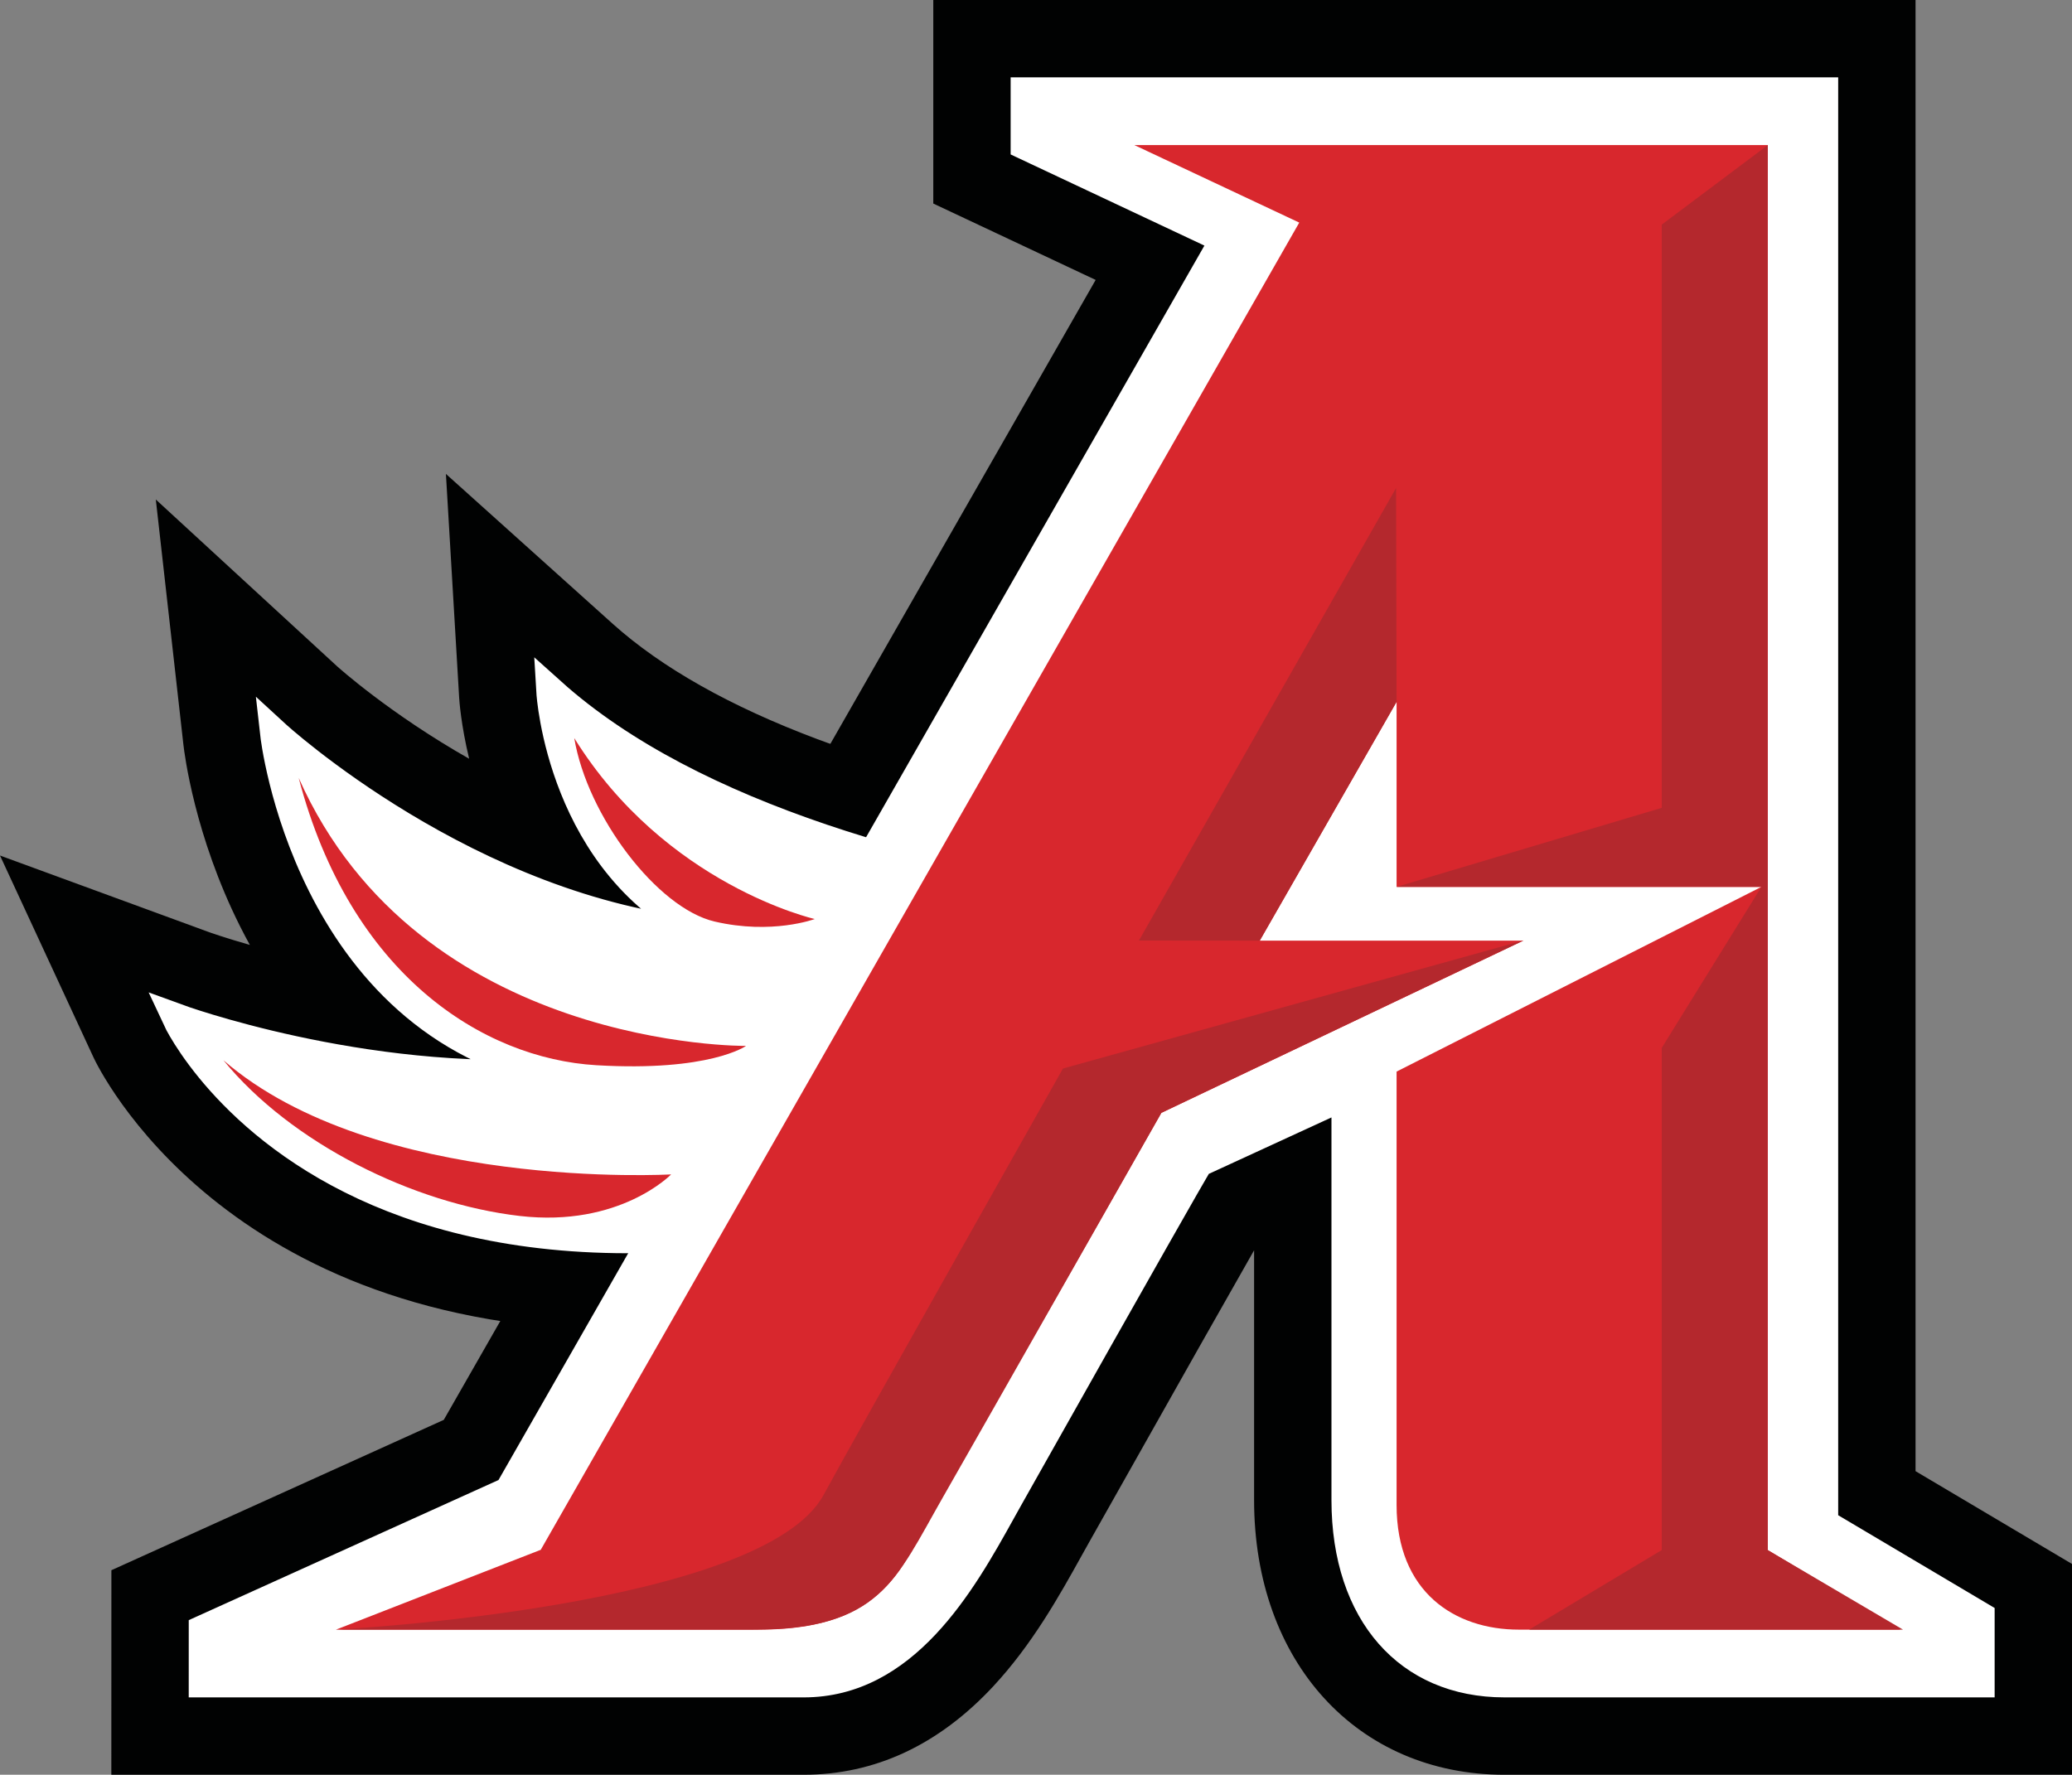
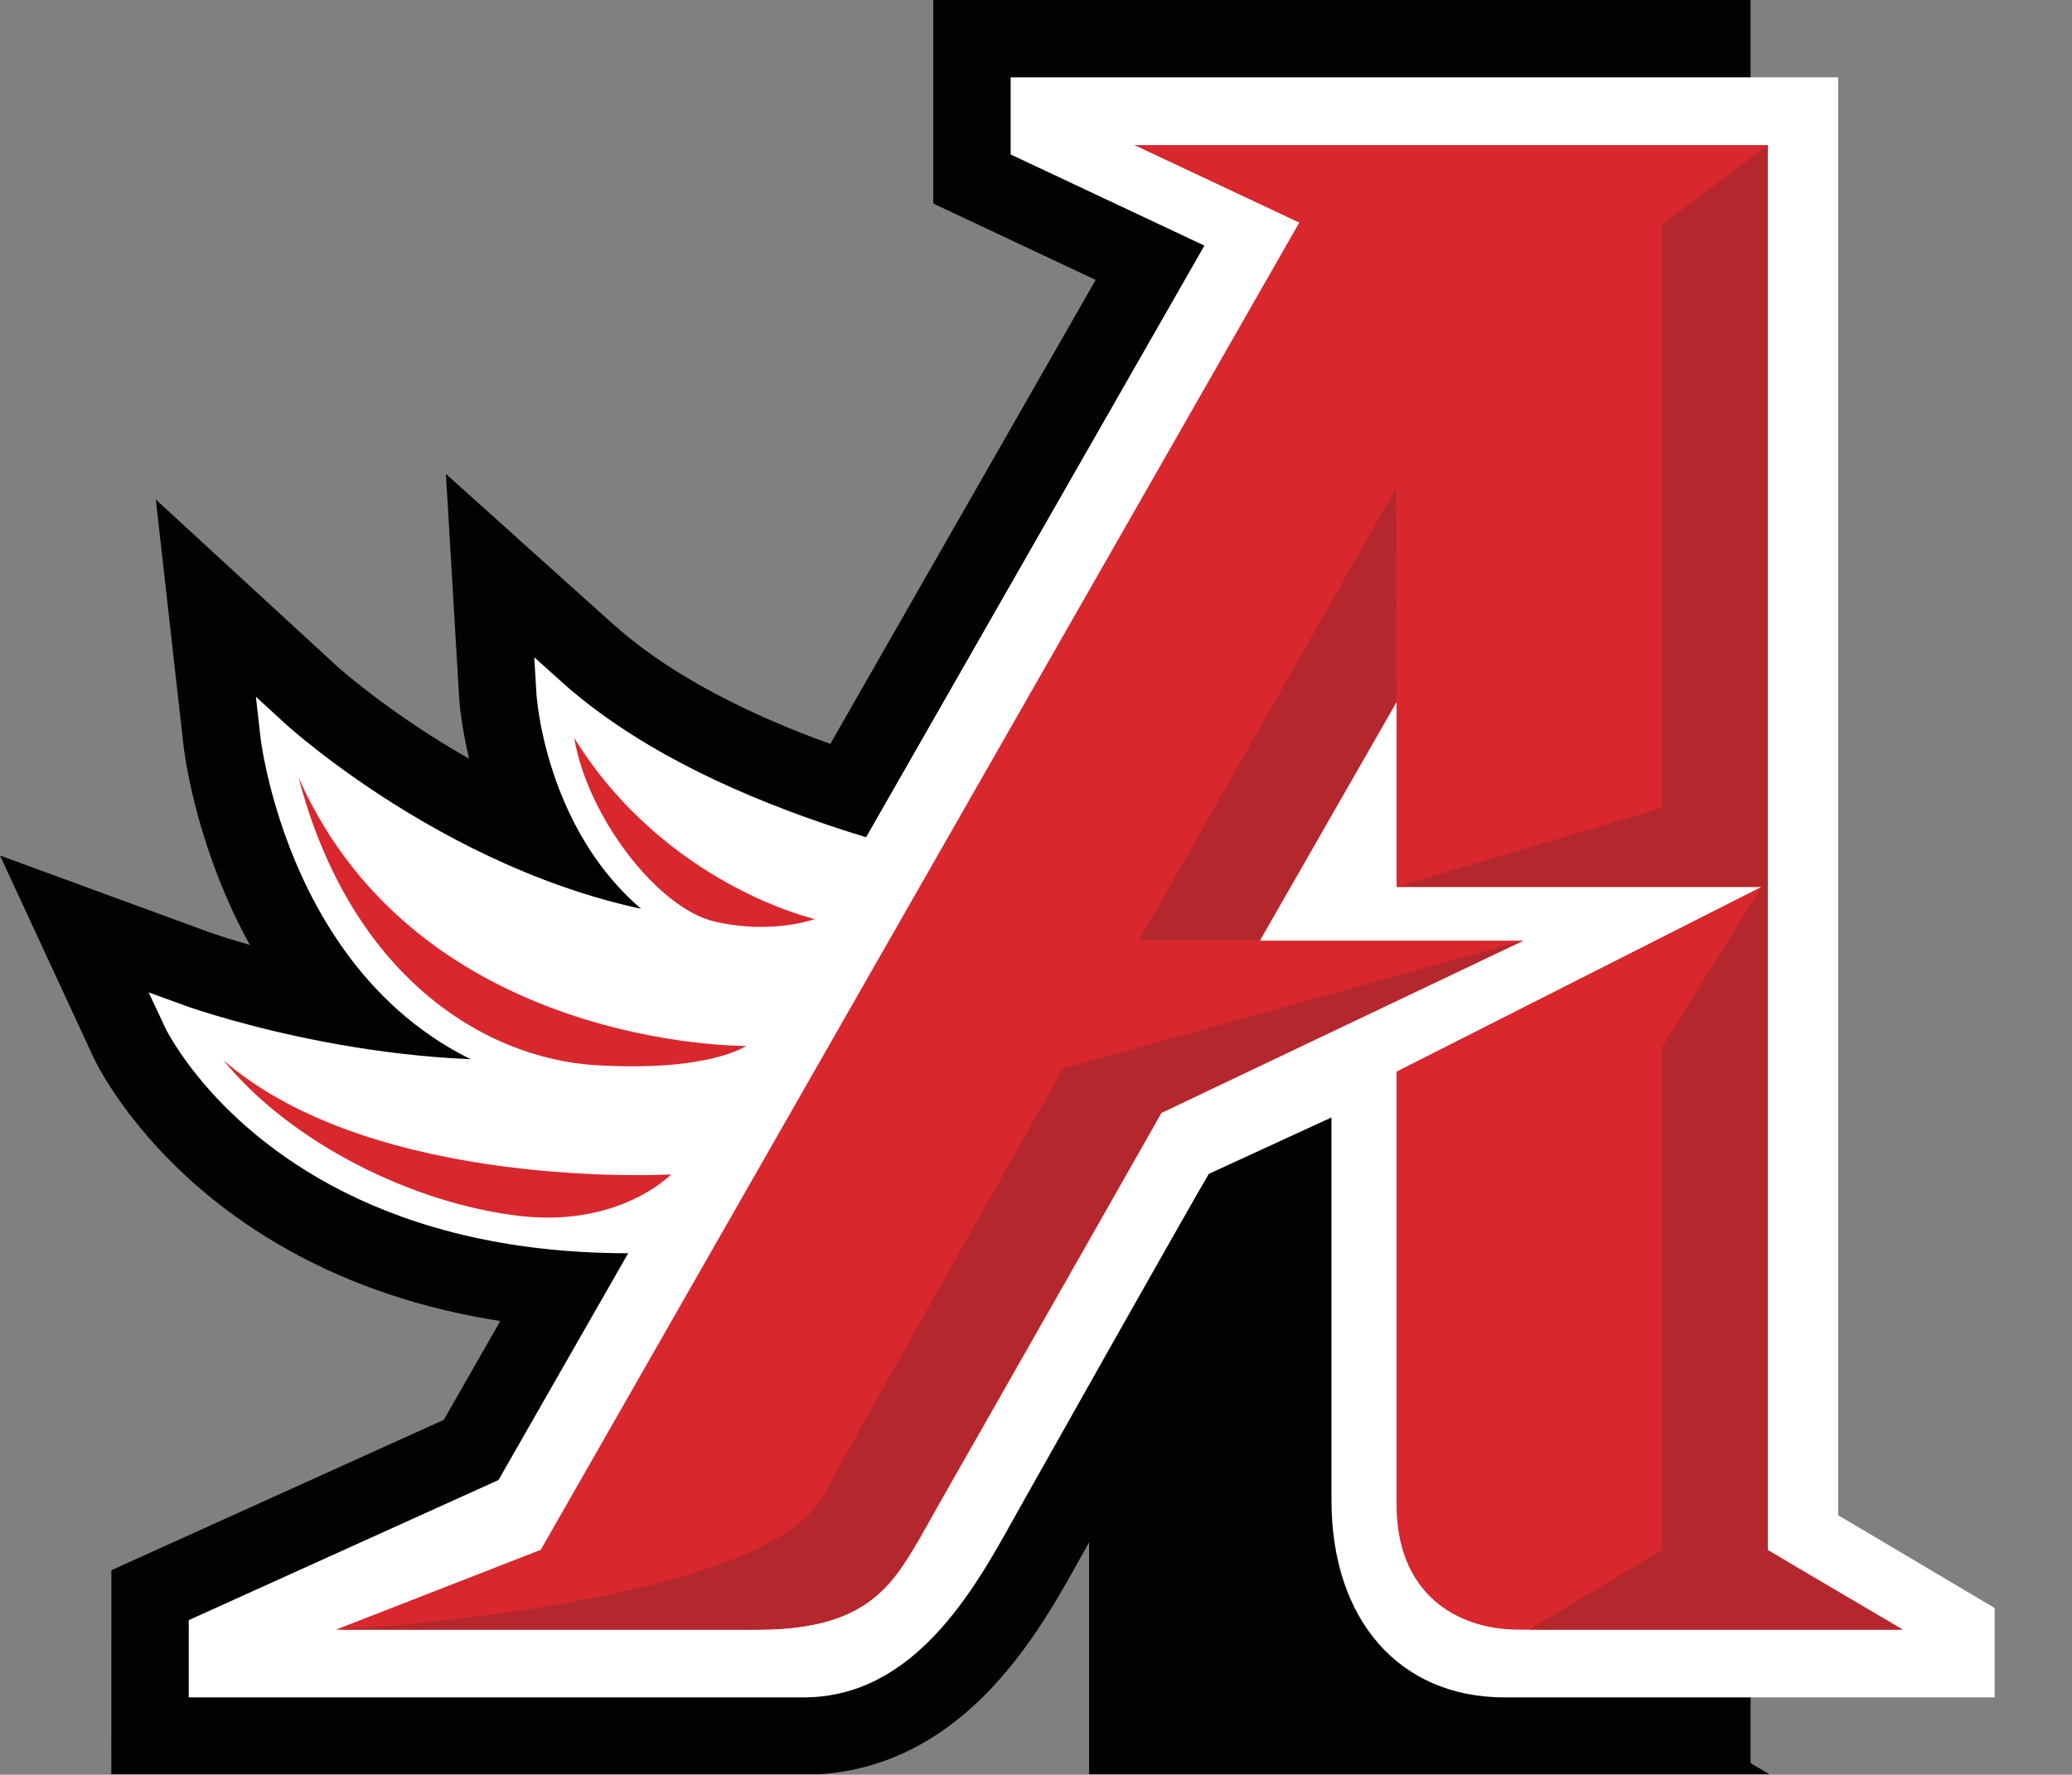
<svg xmlns="http://www.w3.org/2000/svg" xmlns:xlink="http://www.w3.org/1999/xlink" version="1.1" id="Layer_1" x="0px" y="0px" width="248.542px" height="212.92px" viewBox="0 0 248.542 212.92" enable-background="new 0 0 248.542 212.92" xml:space="preserve">
  <rect x="0" y="0" width="248.542" height="212.92" fill="#808080" stroke="none" />
  <path fill="#2E2925" d="M75.358,154.11c-44.92-0.002-58.585-28.395-59.145-29.604l-5.601-12.095l12.515,4.587  c0.116,0.043,8.332,3.001,19.8,4.882C29.894,108.549,27.61,89.81,27.486,88.698l-1.644-14.684l10.873,10.005  c0.161,0.147,12.453,11.266,29.608,17.896c-5.084-8.994-5.697-17.937-5.733-18.541l-0.793-13.421l10,8.986  c24.935,22.41,82.045,28.389,111.859,28.389l0.496-0.002l2.438,10.505l-40.02,19.182l-0.088,0.038  c-25.869,11.319-49.125,17.06-69.122,17.06C75.359,154.11,75.359,154.11,75.358,154.11" />
  <g>
    <defs>
      <rect id="SVGID_1_" x="0.06" width="248.482" height="212.86" />
    </defs>
    <clipPath id="SVGID_2_">
      <use xlink:href="#SVGID_1_" overflow="visible" />
    </clipPath>
    <path clip-path="url(#SVGID_2_)" fill="#010202" d="M66.104,83.048c32.393,29.11,108.381,29.804,115.552,29.804   c0.358,0,0.546-0.002,0.546-0.002l-39.935,19.141c-27.979,12.244-49.891,16.596-66.91,16.596   c-41.907,0-54.133-26.401-54.133-26.401s18.398,6.744,39.438,6.744c2.058,0,4.142-0.064,6.236-0.207   c-30.037-5.919-33.924-40.638-33.924-40.638s23.235,21.379,51.858,23.941C67.343,103.986,66.104,83.048,66.104,83.048    M53.489,56.858L55.077,83.7c0.02,0.354,0.216,3.226,1.198,7.328c-9.539-5.417-15.725-10.988-15.838-11.09L18.69,59.927   l3.307,29.386c0.122,1.089,1.348,10.955,6.802,21.825c0.379,0.754,0.769,1.497,1.17,2.225c-3.075-0.874-4.887-1.53-4.942-1.55   L0,102.639l11.201,24.188c0.62,1.339,15.748,32.807,64.157,32.807c20.766,0,44.767-5.896,71.339-17.522l0.175-0.077l40.104-19.223   l-4.878-21.009l-0.442,0.001c-3.743,0-23.578-0.185-46.581-3.847c-28.506-4.539-49.803-12.536-61.586-23.125L53.489,56.858z" />
  </g>
-   <path fill="#2E2925" d="M180.474,207.396c-14.665,0-24.518-11.023-24.518-27.433v-40.037l-8.307,3.821  c-1.638,2.836-6.63,11.586-21.819,38.571c-0.304,0.54-0.614,1.1-0.936,1.675c-5.178,9.318-13.003,23.402-28.506,23.402H18.88  l0.005-15.448l38.254-17.308l82.052-143.507l-21.717-10.22V5.524h106.777v174.119l18.767,11.131v16.622H180.474" />
  <g>
    <defs>
      <rect id="SVGID_3_" x="0.06" width="248.482" height="212.86" />
    </defs>
    <clipPath id="SVGID_4_">
      <use xlink:href="#SVGID_3_" overflow="visible" />
    </clipPath>
-     <path clip-path="url(#SVGID_4_)" fill="#010202" d="M218.727,11.047V182.79l18.769,11.131v7.951c0,0-48.639,0-57.022,0   c-12.013,0-18.994-9.069-18.994-21.909c0-9.895,0-48.658,0-48.658l-17.692,8.141c0,0,0.014-0.029,0.011-0.029   c-0.027,0-1.3,2.033-22.78,40.193c-4.844,8.607-11.544,22.263-24.629,22.263c-8.055,0-71.983,0-71.983,0l0.002-6.36l36.639-16.577   l85.91-150.253l-23.959-11.273v-6.361H218.727 M229.775,0H111.95v24.419l19.477,9.164L53.232,170.345l-39.87,18.038l-0.002,7.125   l-0.002,6.361l-0.003,11.051h83.033c8.537,0,16.183-3.558,22.725-10.575c4.712-5.054,7.983-10.939,10.611-15.67   c0.315-0.565,0.621-1.117,0.92-1.647c11.367-20.194,17-30.136,19.788-35.026v29.962c0,19.404,12.354,32.957,30.041,32.957h68.069   v-25.291l-18.767-11.131V0z" />
+     <path clip-path="url(#SVGID_4_)" fill="#010202" d="M218.727,11.047V182.79l18.769,11.131v7.951c0,0-48.639,0-57.022,0   c-12.013,0-18.994-9.069-18.994-21.909c0-9.895,0-48.658,0-48.658l-17.692,8.141c0,0,0.014-0.029,0.011-0.029   c-0.027,0-1.3,2.033-22.78,40.193c-4.844,8.607-11.544,22.263-24.629,22.263c-8.055,0-71.983,0-71.983,0l0.002-6.36l36.639-16.577   l85.91-150.253l-23.959-11.273v-6.361H218.727 M229.775,0H111.95v24.419l19.477,9.164L53.232,170.345l-39.87,18.038l-0.002,7.125   l-0.002,6.361l-0.003,11.051h83.033c8.537,0,16.183-3.558,22.725-10.575c4.712-5.054,7.983-10.939,10.611-15.67   c0.315-0.565,0.621-1.117,0.92-1.647v29.962c0,19.404,12.354,32.957,30.041,32.957h68.069   v-25.291l-18.767-11.131V0z" />
  </g>
  <path fill="#FFFFFF" d="M182.202,112.85c0,0-82.084,0.766-116.098-29.802c0,0,1.239,20.938,18.729,28.978  c-28.623-2.562-51.858-23.941-51.858-23.941s3.887,34.719,33.924,40.639c-23.5,1.59-45.674-6.538-45.674-6.538  s24.166,52.197,121.042,9.806L182.202,112.85" />
  <path fill="#FFFFFF" d="M218.727,11.047h-95.729v6.36l23.959,11.274l-85.91,150.253l-36.639,16.576l-0.002,6.361  c0,0,63.928,0,71.983,0c13.085,0,19.785-13.655,24.628-22.263c24.041-42.708,22.77-40.164,22.77-40.164l17.692-8.142  c0,0,0,38.765,0,48.659c0,12.84,6.981,21.909,18.994,21.909c8.384,0,57.022,0,57.022,0v-7.951l-18.769-11.131V11.047" />
  <path fill="#FFFFFF" d="M182.202,112.85c0,0-82.084,0.766-116.098-29.802c0,0,1.239,20.938,18.729,28.978  c-28.623-2.562-51.858-23.941-51.858-23.941s3.887,34.719,33.924,40.639c-23.5,1.59-45.674-6.538-45.674-6.538  s24.166,52.197,121.042,9.806L182.202,112.85" />
  <path fill="none" stroke="#FFFFFF" stroke-width="3.534" stroke-miterlimit="10" d="M182.202,112.85  c0,0-82.084,0.766-116.098-29.802c0,0,1.239,20.938,18.729,28.978c-28.623-2.562-51.858-23.941-51.858-23.941  s3.887,34.719,33.924,40.639c-23.5,1.59-45.674-6.538-45.674-6.538s24.166,52.197,121.042,9.806L182.202,112.85z" />
  <path fill="#FFFFFF" d="M180.474,202.757c-12.075,0-19.878-8.948-19.878-22.794v-47.28l-16.214,7.459  c-0.631,1.053-4.061,6.975-22.596,39.901c-0.308,0.546-0.622,1.113-0.946,1.696c-4.929,8.869-11.68,21.018-24.452,21.018H23.521  l0.003-7.815l36.897-16.692l85.293-149.176l-23.601-11.105v-7.804h97.499v172.123l18.768,11.131v9.339H180.474" />
  <path fill="#FFFFFF" d="M218.727,11.047V182.79l18.769,11.131v7.951c0,0-48.639,0-57.022,0c-12.013,0-18.994-9.069-18.994-21.909  c0-9.895,0-48.659,0-48.659l-17.692,8.142c0,0,0.014-0.029,0.011-0.029c-0.027,0-1.3,2.033-22.78,40.193  c-4.844,8.607-11.544,22.263-24.629,22.263c-8.055,0-71.983,0-71.983,0l0.002-6.361l36.639-16.576l85.91-150.253l-23.959-11.274  v-6.36H218.727 M220.494,9.28H121.23v9.249l23.242,10.936L59.796,177.562l-36.117,16.341l-1.039,0.469v1.14l-0.002,6.361v1.767  h73.75c13.292,0,20.473-12.921,25.224-21.472c0.323-0.581,0.638-1.146,0.944-1.691c17.557-31.188,21.542-38.113,22.445-39.645  l14.711-6.77v45.901c0,14.383,8.15,23.676,20.761,23.676h58.789v-10.725l-0.865-0.513l-17.902-10.617V9.28z" />
  <path fill="#D8272D" d="M97.733,110.257c0,0-17.885-4.047-28.85-21.709c1.563,9.348,9.94,20.395,16.832,22.009  C92.608,112.172,97.733,110.257,97.733,110.257" />
  <path fill="#D8272D" d="M89.487,125.481c0,0-39.176,0.416-53.66-32.156c6.189,23.617,22.099,33.665,35.701,34.471  S89.487,125.481,89.487,125.481" />
  <path fill="#D8272D" d="M80.503,140.896c0,0-35.527,2.041-53.703-13.695c8.133,9.955,22.75,17.194,35.531,18.679  C74.351,147.273,80.503,140.896,80.503,140.896" />
  <path fill="#D8272D" d="M212.052,185.97V17.407h-75.977l19.774,9.299L64.864,185.933l-24.557,9.578c0,0,42.055,0,50.711,0  c8.657,0,14.264-2.389,17.836-8.639c1.077-1.886,10.323-18.067,22.709-39.742c1.35-2.364,6.314-11.124,7.732-13.607l43.438-20.673  H151.11c6.586-11.526,9.846-17.155,16.414-28.653v22.204h43.758l-43.758,22.159c0,0,0,41.509,0,51.992s7.01,14.959,14.666,14.959  c7.657,0,45.762,0,45.762,0L212.052,185.97" />
  <polyline fill="#B4282D" points="212.052,17.407 199.329,26.949 199.329,96.918 167.524,106.401 211.282,106.401 199.329,125.719   199.329,185.97 183.427,195.511 228.268,195.511 212.052,185.97 212.052,17.407 " />
  <polyline fill="#B4282D" points="151.11,112.85 136.618,112.838 167.466,58.541 167.524,84.197 151.11,112.85 " />
  <path fill="#B4282D" d="M182.755,112.828l-55.25,15.365c0,0-24.737,43.817-28.711,51.151c-7.346,13.546-58.487,16.166-58.487,16.166  s37.321,0,50.041,0c15.219,0,17.043-5.89,22.786-15.931c4.359-7.623,26.186-46.079,26.186-46.079L182.755,112.828" />
</svg>